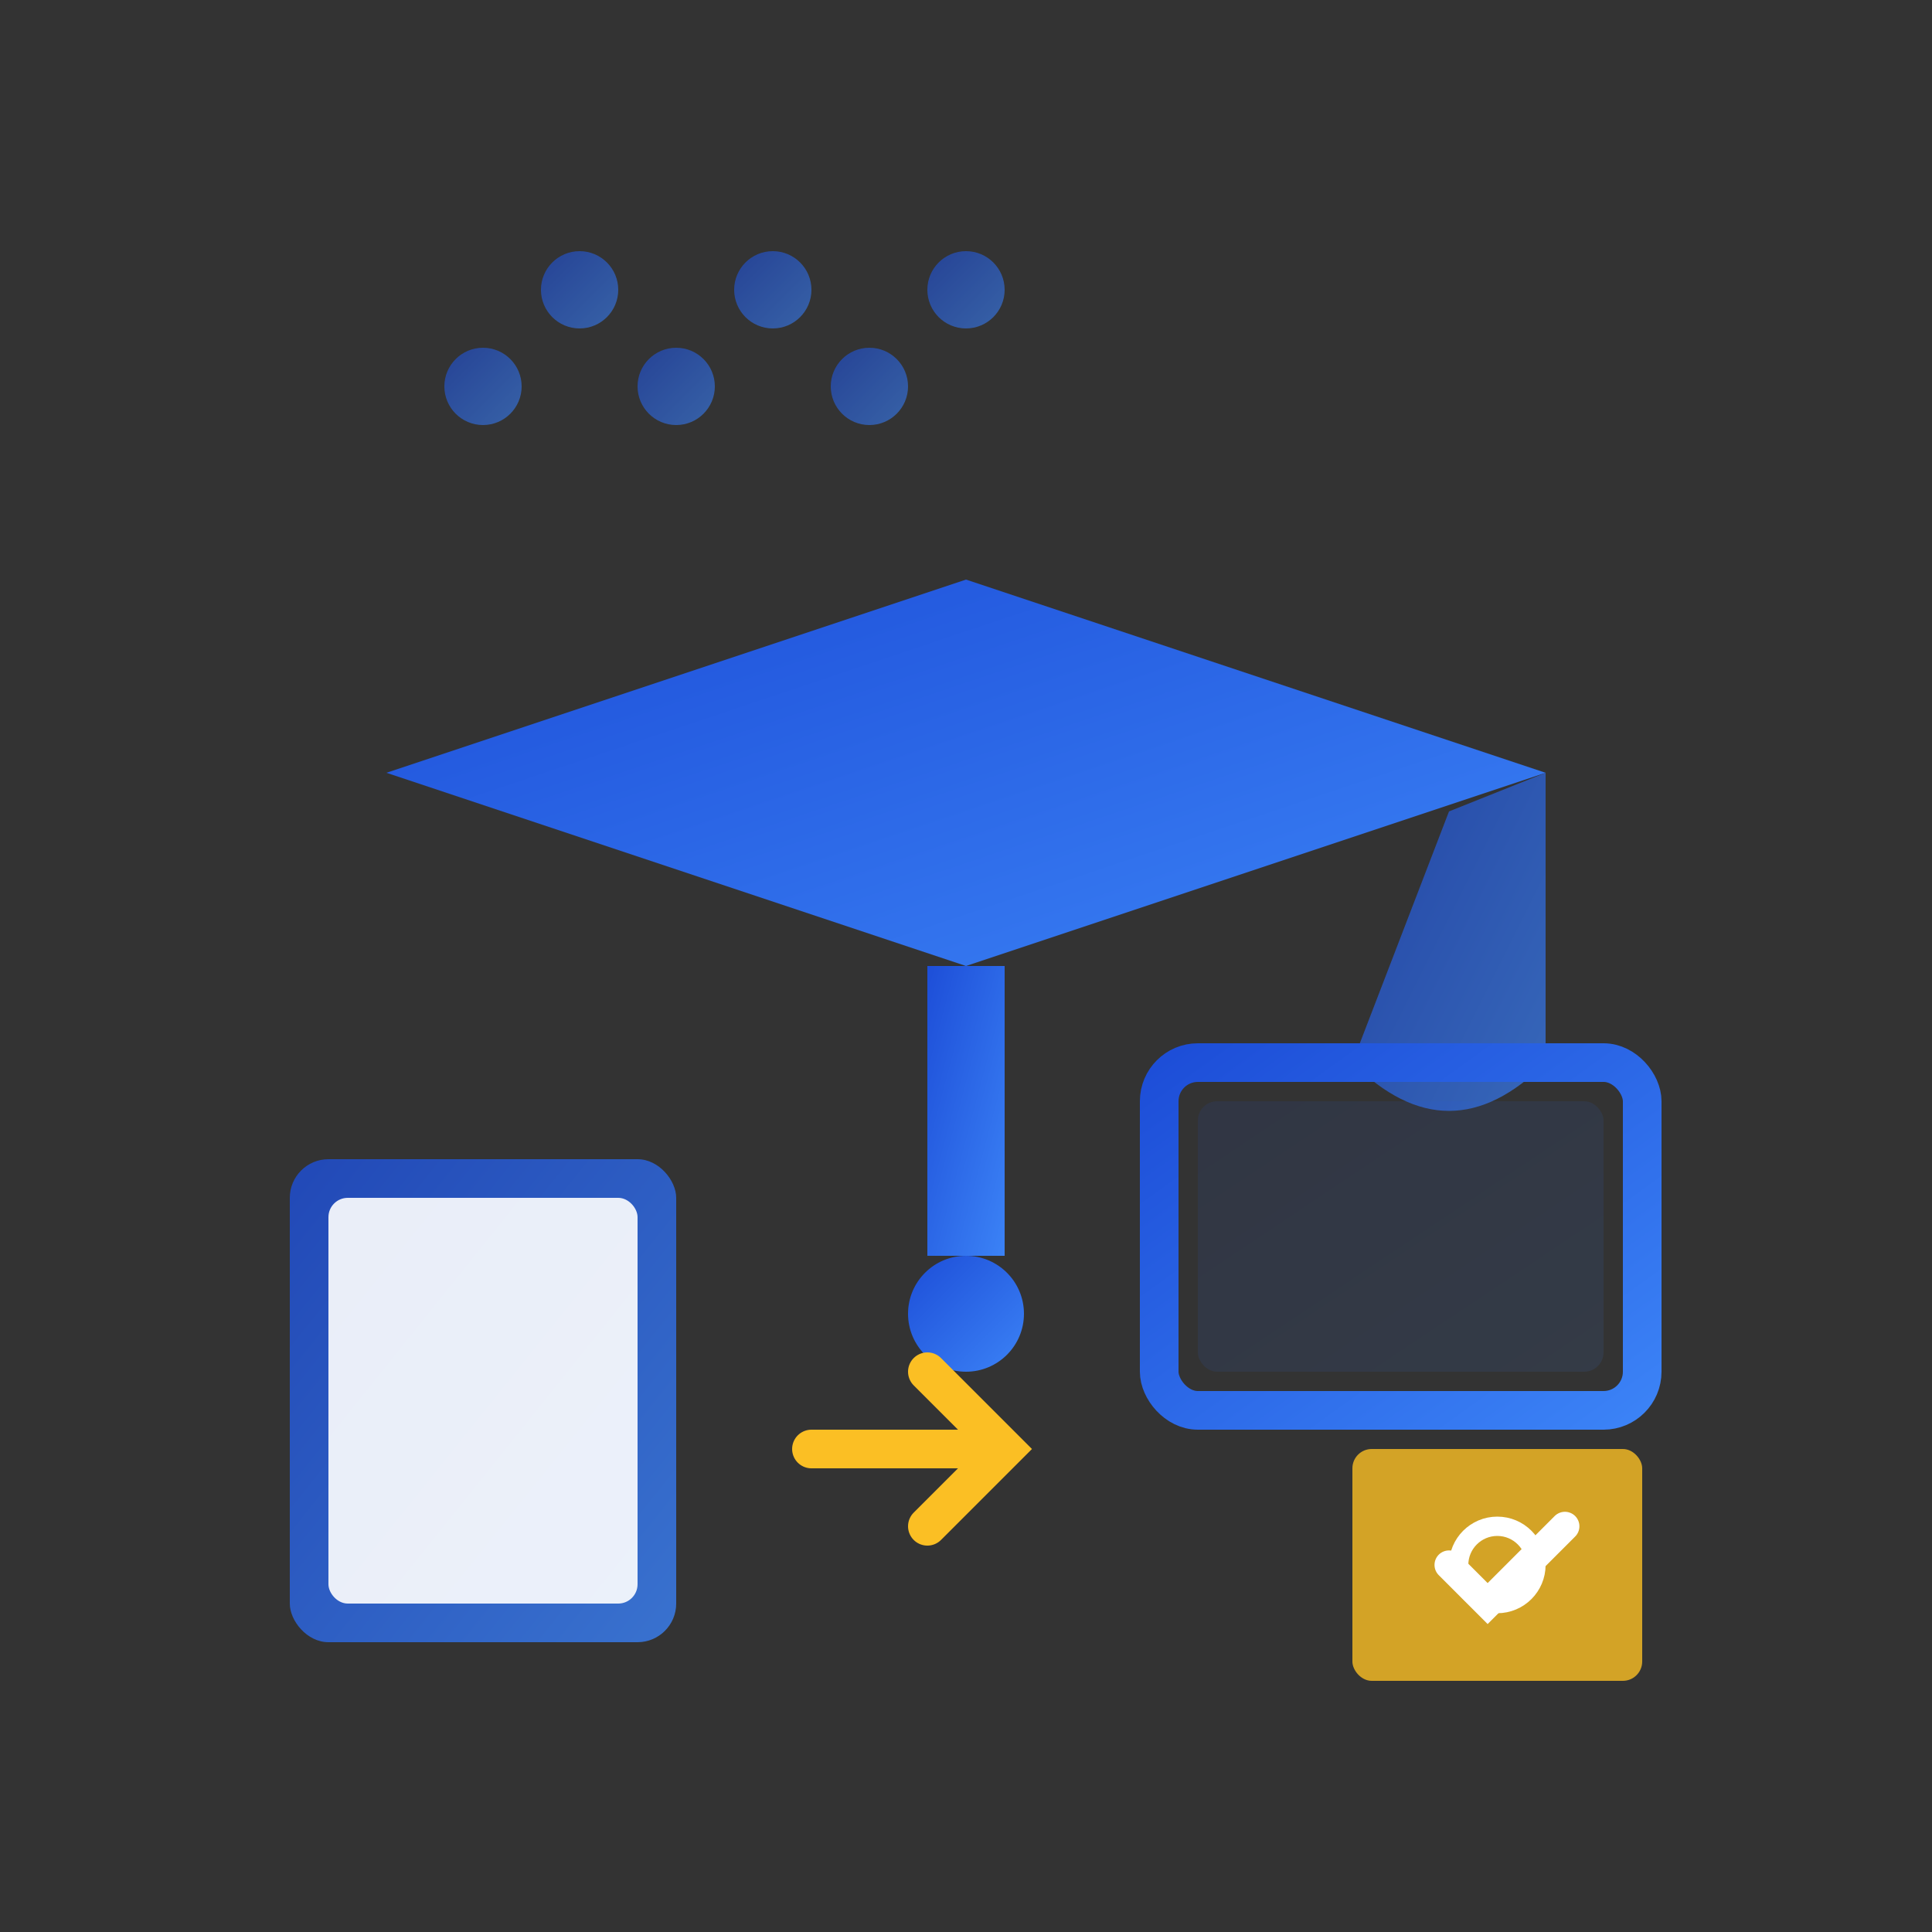
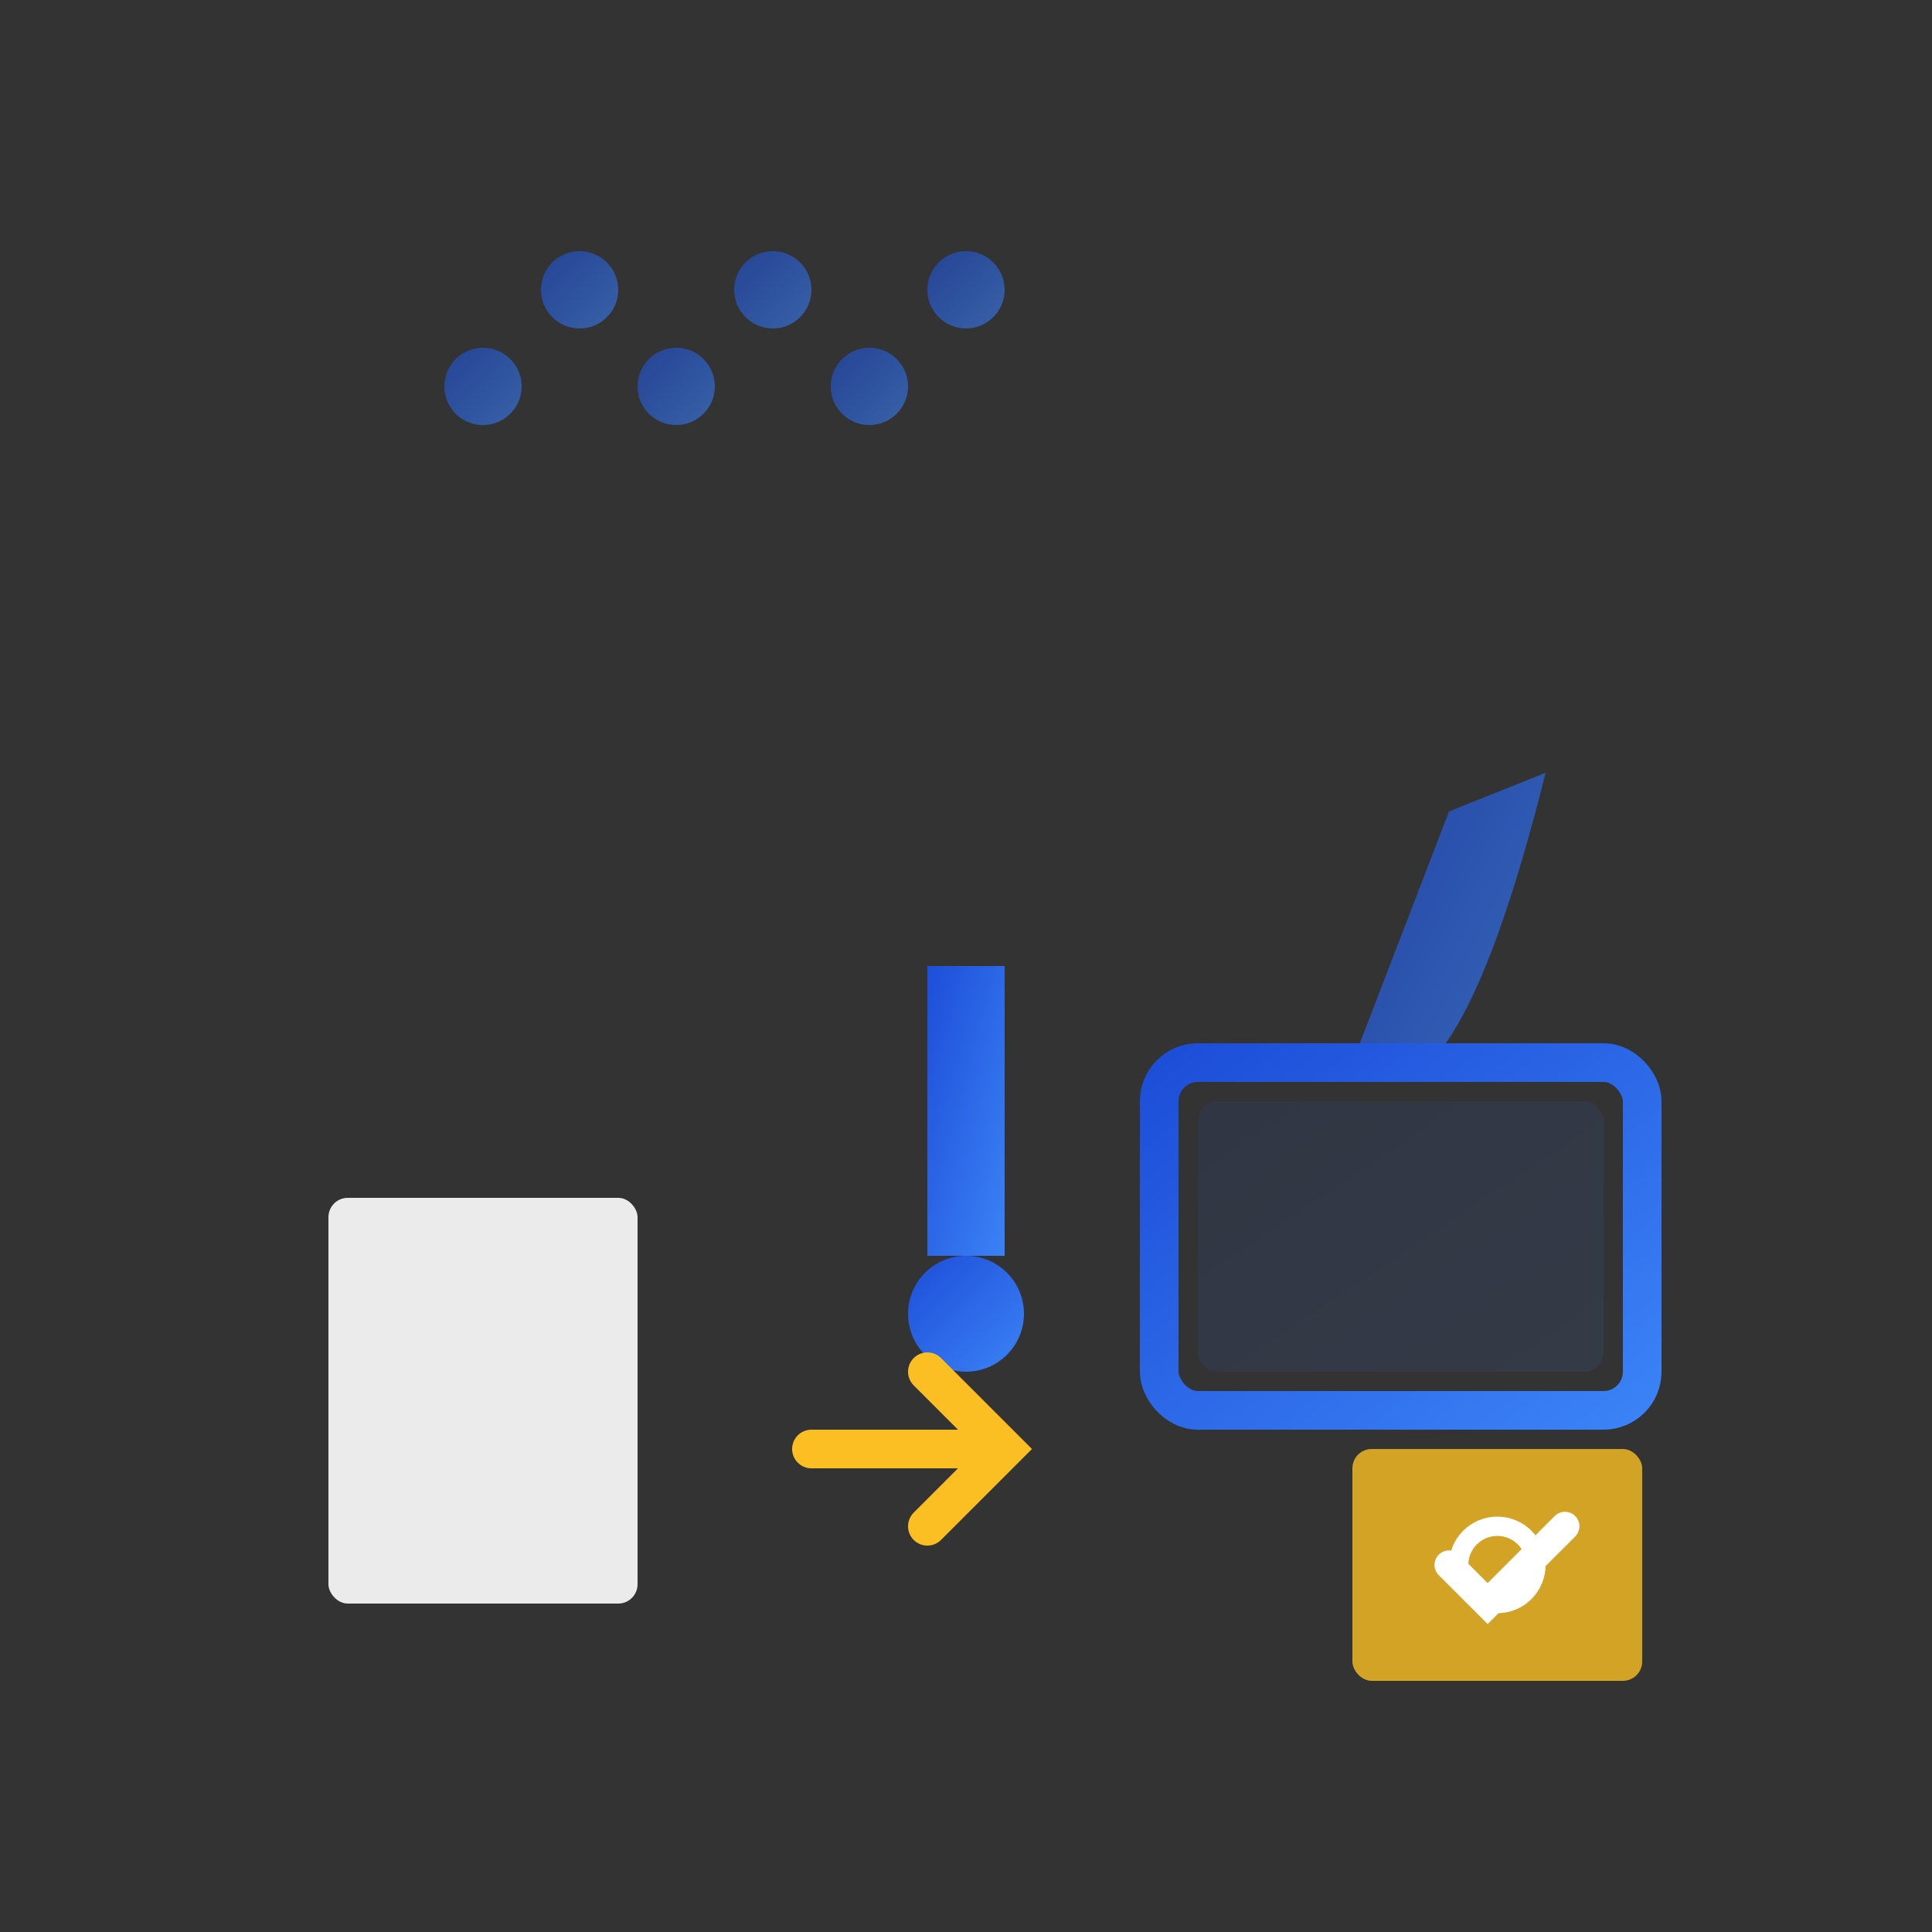
<svg xmlns="http://www.w3.org/2000/svg" viewBox="0 0 100 100" width="100" height="100">
  <rect x="0" y="0" width="100" height="100" fill="#333333" stroke="none" />
  <defs>
    <linearGradient id="trainingGradient" x1="0%" y1="0%" x2="100%" y2="100%">
      <stop offset="0%" style="stop-color:#1d4ed8;stop-opacity:1" />
      <stop offset="100%" style="stop-color:#3b82f6;stop-opacity:1" />
    </linearGradient>
  </defs>
-   <path d="M20 40 L50 30 L80 40 L50 50 Z" fill="url(#trainingGradient)" />
-   <path d="M75 42 L80 40 L80 55 Q75 60 70 55 L75 42" fill="url(#trainingGradient)" opacity="0.7" />
+   <path d="M75 42 L80 40 Q75 60 70 55 L75 42" fill="url(#trainingGradient)" opacity="0.7" />
  <rect x="48" y="50" width="4" height="15" fill="url(#trainingGradient)" />
  <circle cx="50" cy="68" r="3" fill="url(#trainingGradient)" />
-   <rect x="15" y="60" width="20" height="25" rx="2" fill="url(#trainingGradient)" opacity="0.8" />
  <rect x="17" y="62" width="16" height="21" rx="1" fill="white" opacity="0.9" />
  <line x1="20" y1="67" x2="30" y2="67" stroke="url(#trainingGradient)" stroke-width="1" />
  <line x1="20" y1="72" x2="30" y2="72" stroke="url(#trainingGradient)" stroke-width="1" />
  <line x1="20" y1="77" x2="28" y2="77" stroke="url(#trainingGradient)" stroke-width="1" />
  <rect x="60" y="55" width="25" height="18" rx="2" fill="none" stroke="url(#trainingGradient)" stroke-width="2" />
  <rect x="62" y="57" width="21" height="14" rx="1" fill="url(#trainingGradient)" opacity="0.1" />
  <line x1="65" y1="60" x2="75" y2="60" stroke="url(#trainingGradient)" stroke-width="1.5" />
  <line x1="65" y1="64" x2="80" y2="64" stroke="url(#trainingGradient)" stroke-width="1.5" />
  <line x1="65" y1="68" x2="72" y2="68" stroke="url(#trainingGradient)" stroke-width="1.5" />
  <g opacity="0.6">
    <circle cx="25" cy="20" r="2" fill="url(#trainingGradient)" />
    <circle cx="35" cy="20" r="2" fill="url(#trainingGradient)" />
    <circle cx="45" cy="20" r="2" fill="url(#trainingGradient)" />
    <circle cx="30" cy="15" r="2" fill="url(#trainingGradient)" />
    <circle cx="40" cy="15" r="2" fill="url(#trainingGradient)" />
    <circle cx="50" cy="15" r="2" fill="url(#trainingGradient)" />
  </g>
  <path d="M42 75 L52 75 M48 71 L52 75 L48 79" stroke="#fbbf24" stroke-width="2" fill="none" stroke-linecap="round" />
  <rect x="70" y="75" width="15" height="12" rx="1" fill="#fbbf24" opacity="0.8" />
  <circle cx="77.5" cy="81" r="2" fill="none" stroke="white" stroke-width="1" />
  <path d="M75 81 L77 83 L81 79" stroke="white" stroke-width="1.5" fill="none" stroke-linecap="round" />
</svg>